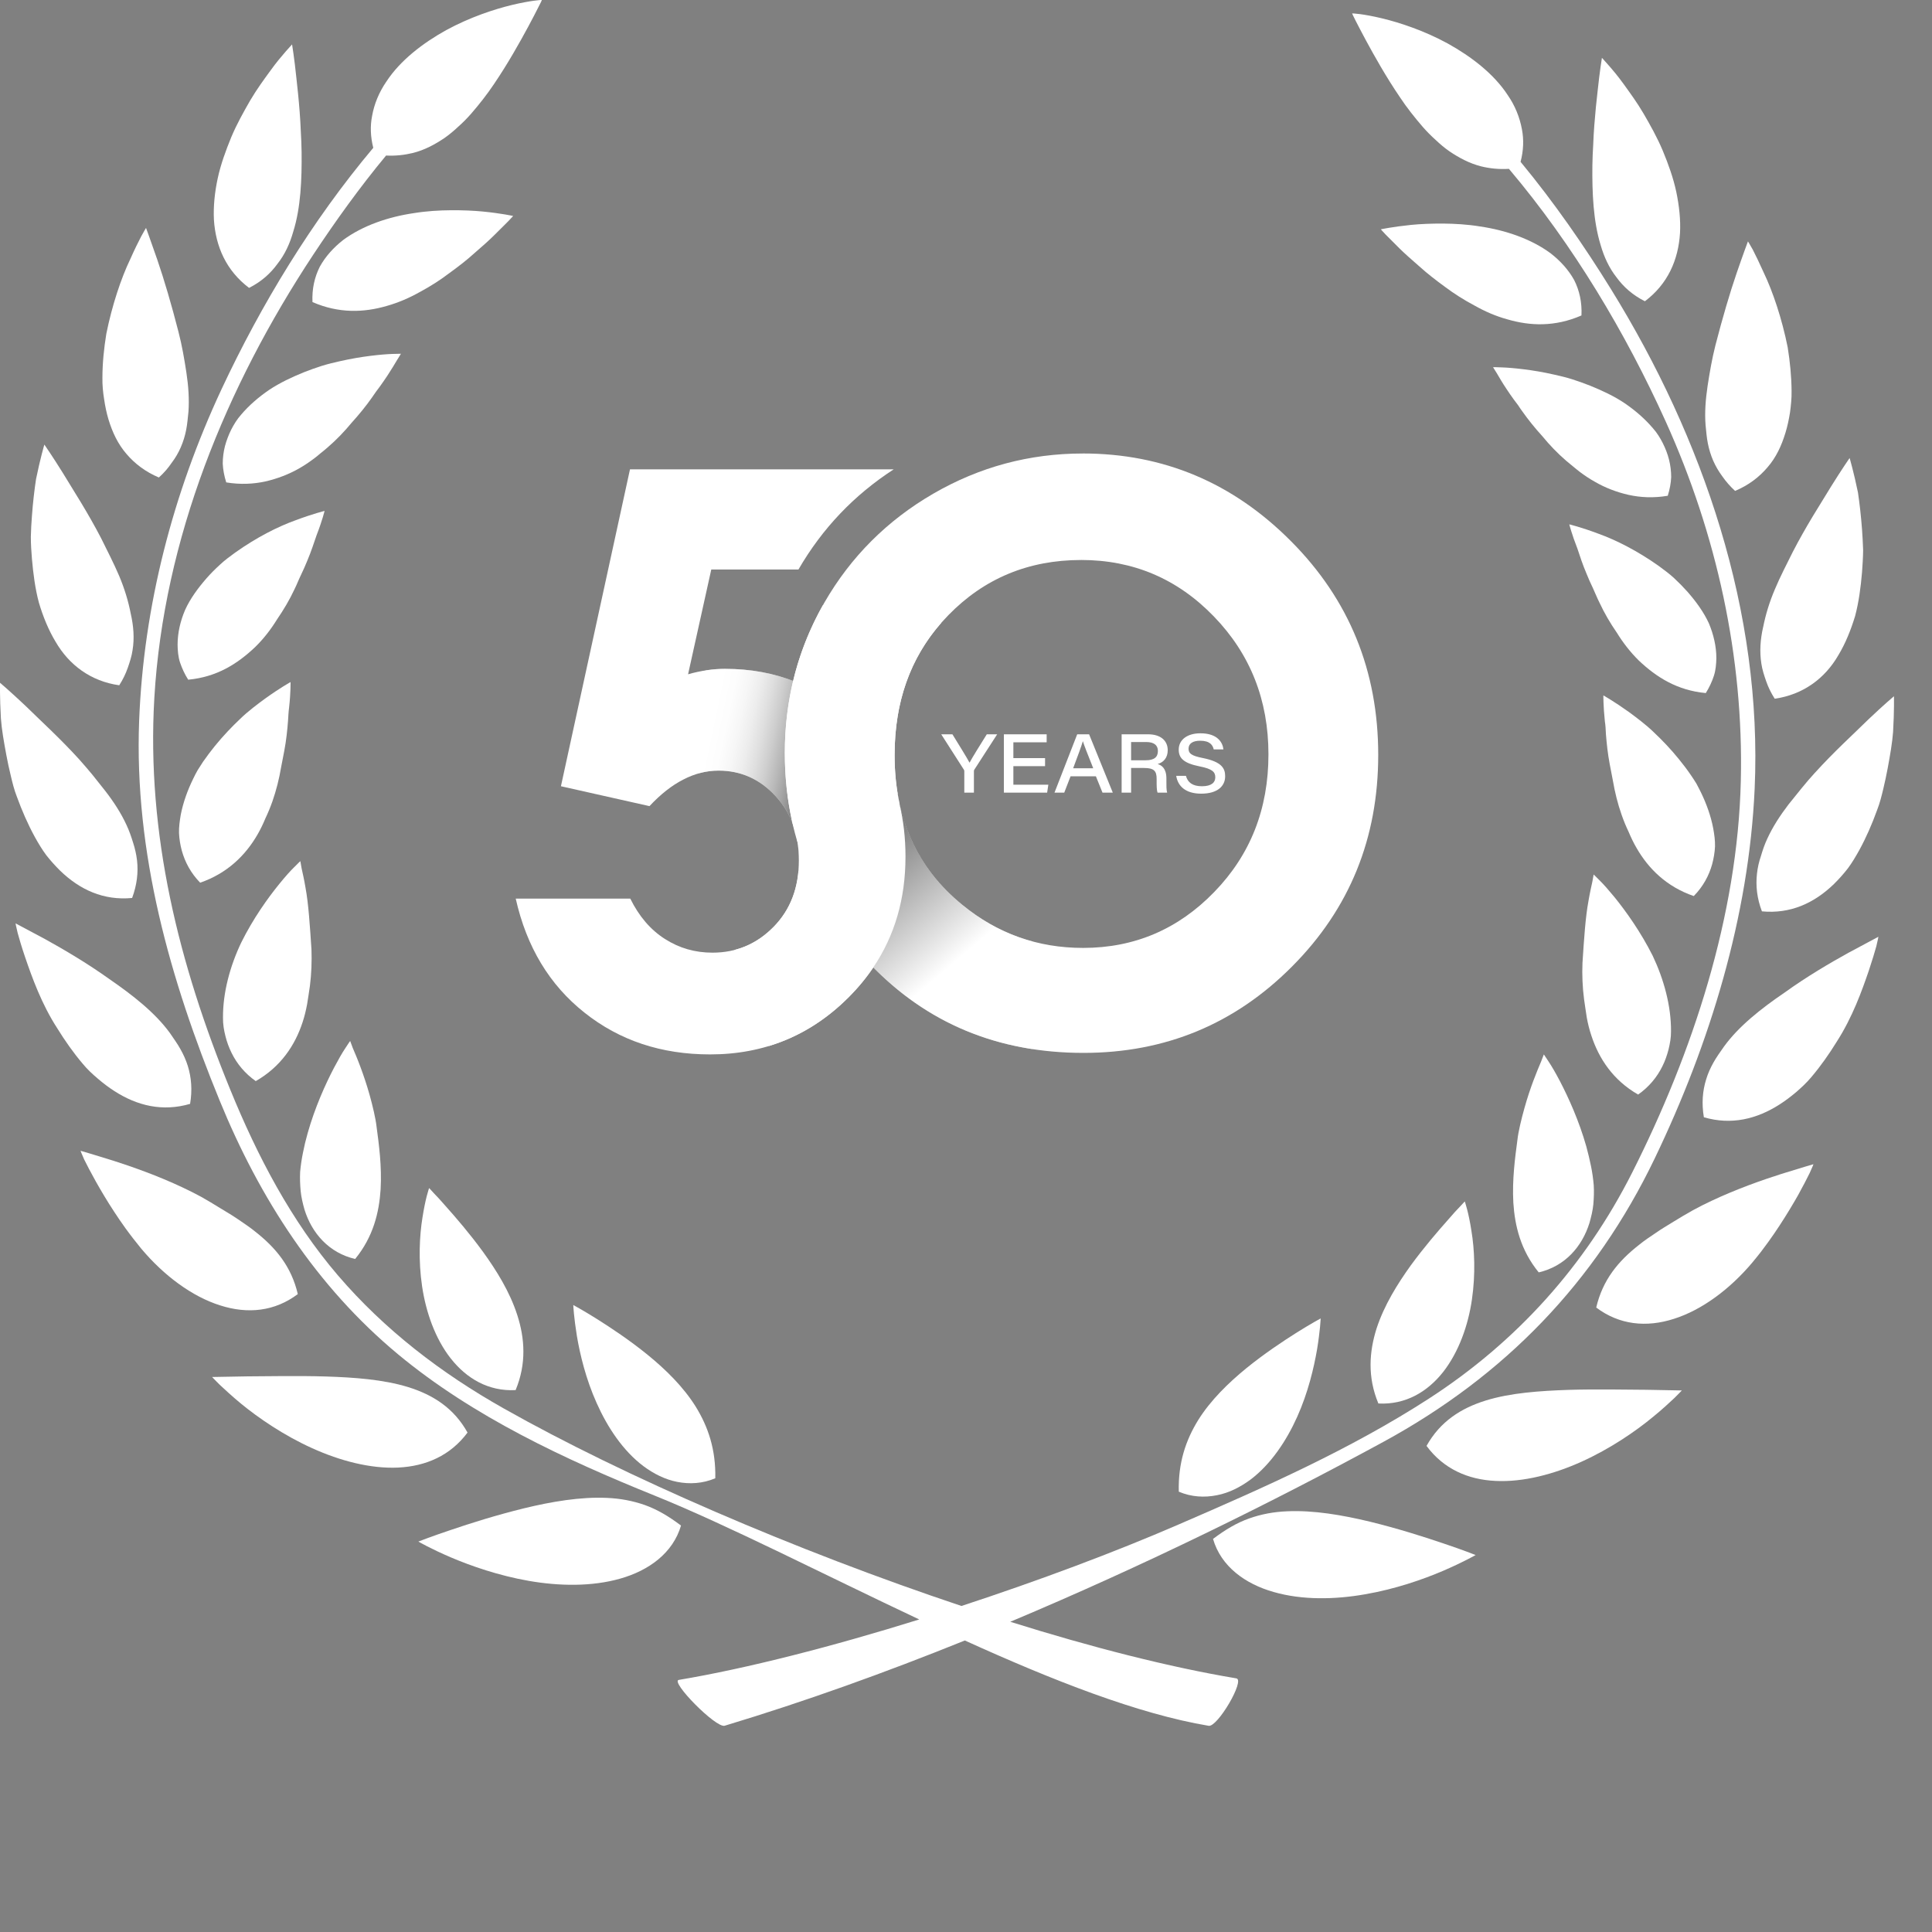
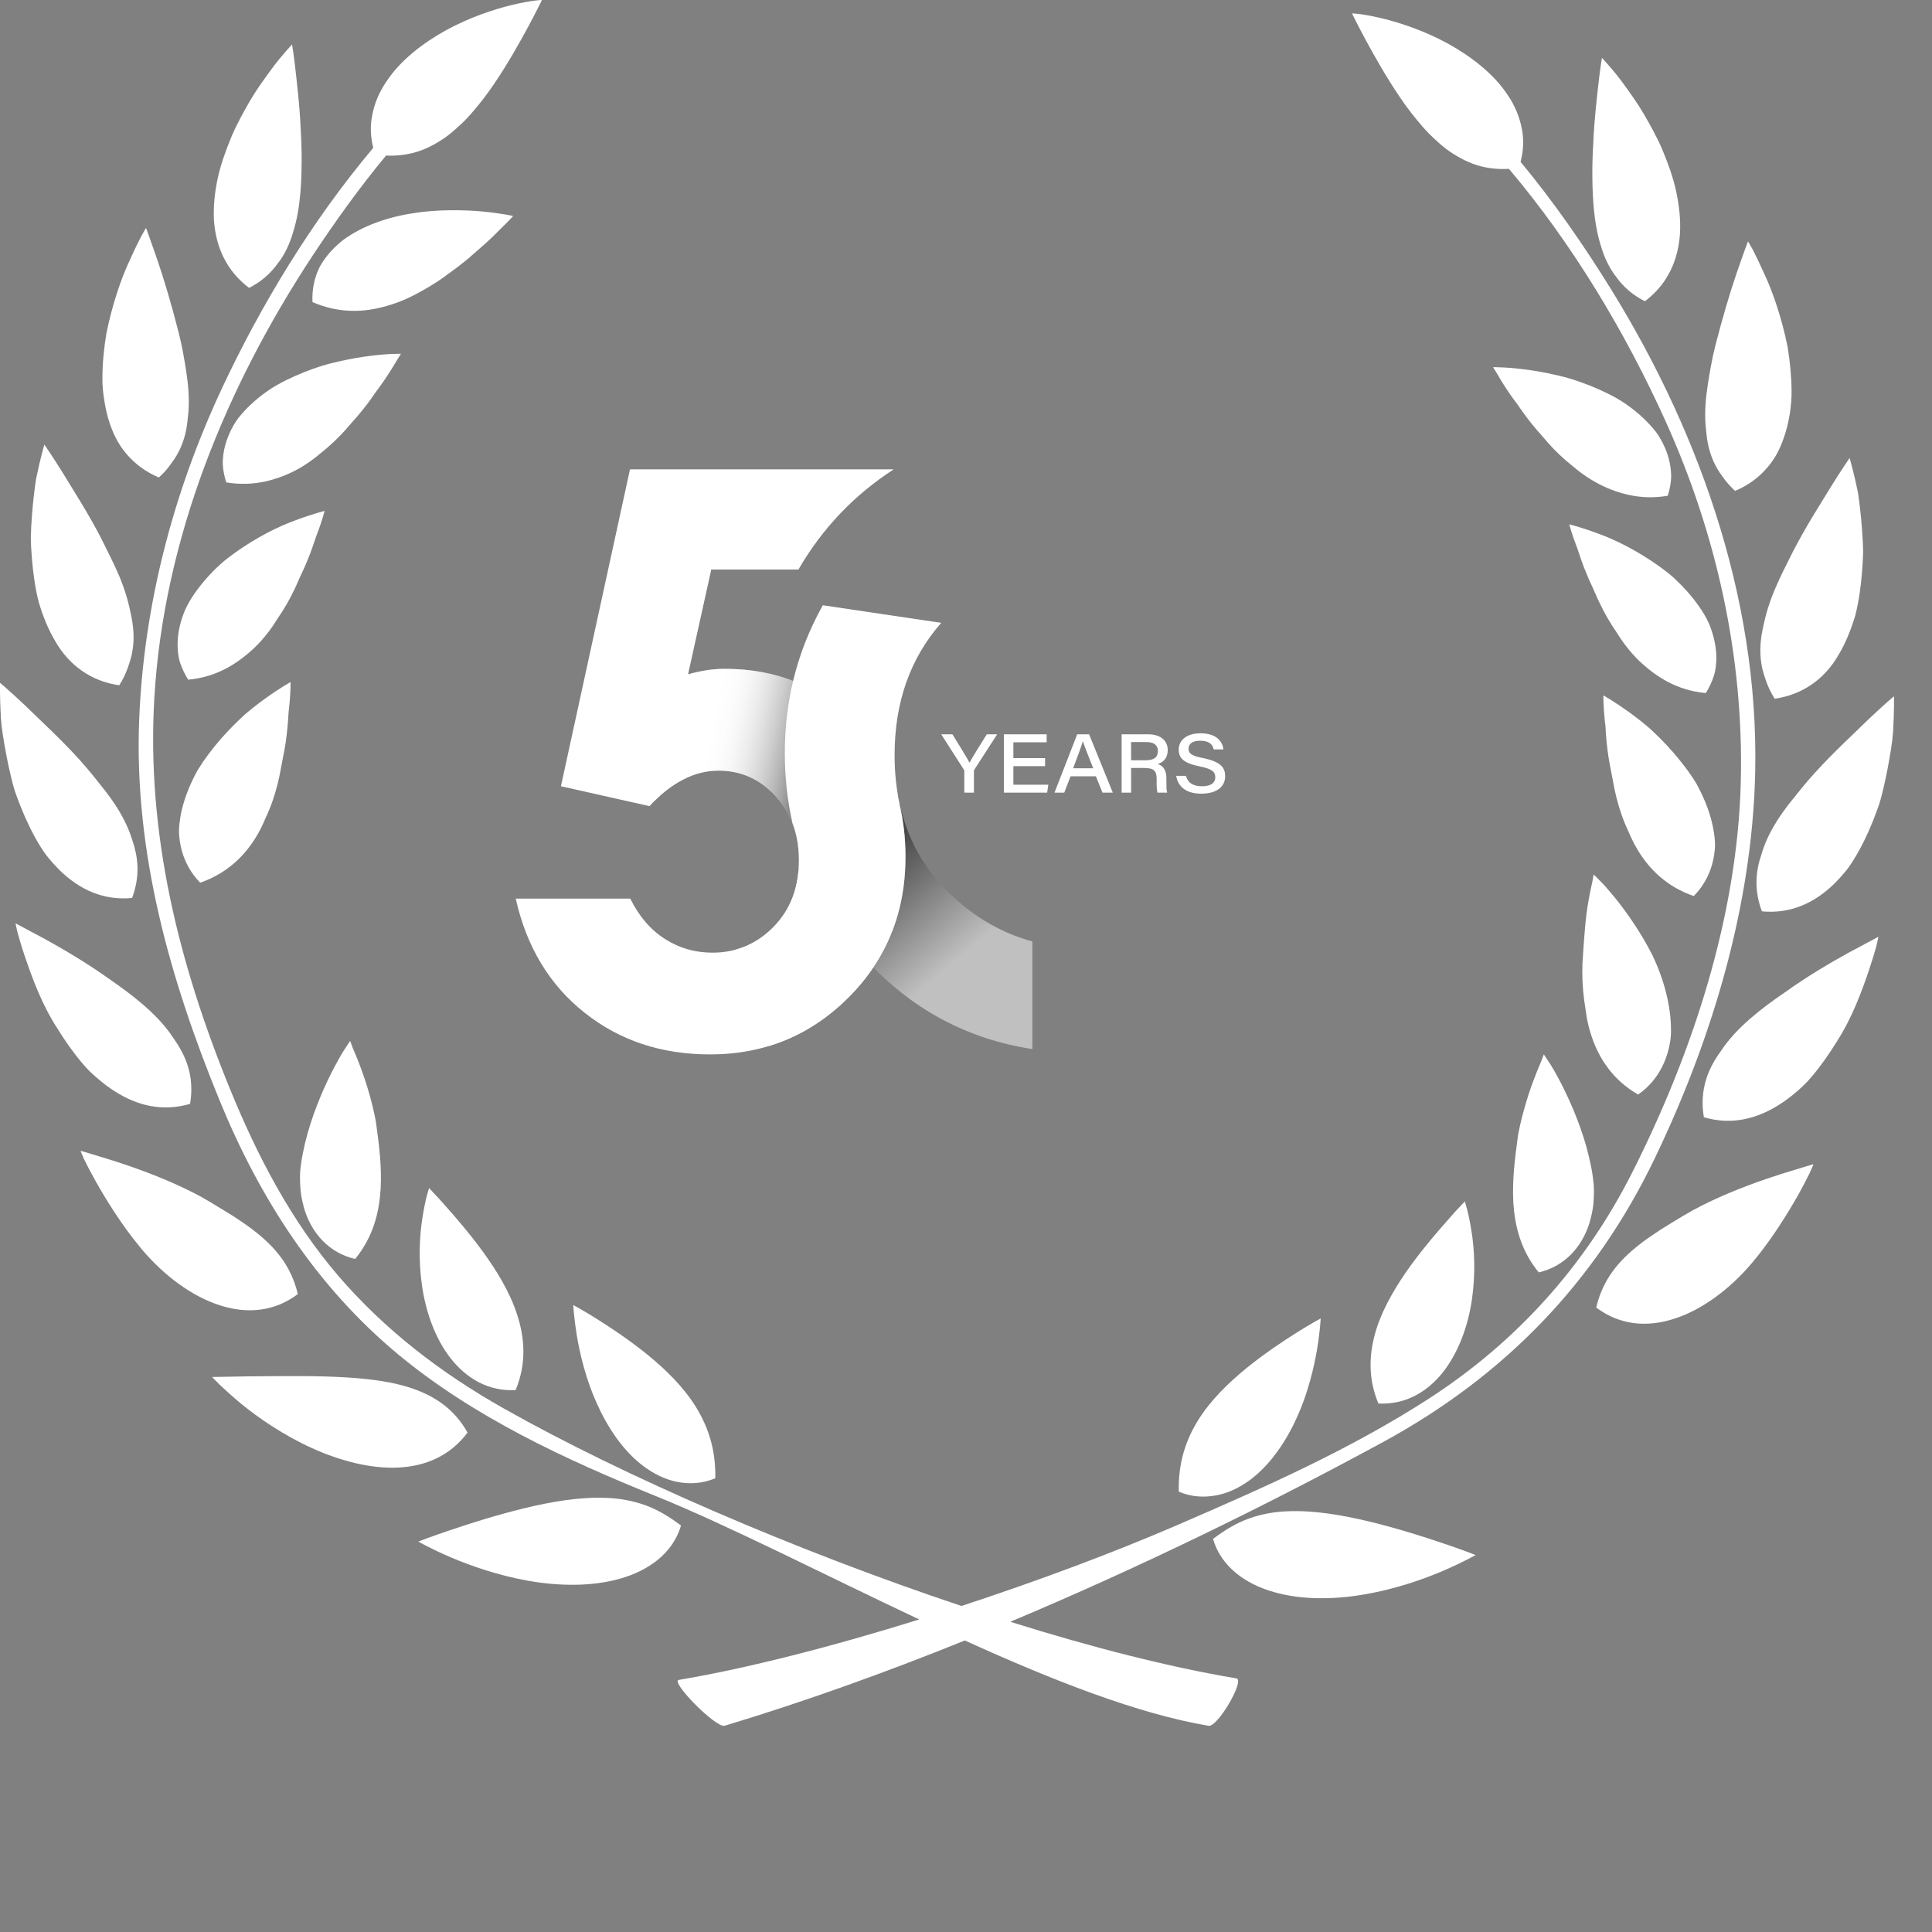
<svg xmlns="http://www.w3.org/2000/svg" viewBox="0 0 150 150">
  <rect x="0" y="0" width="150" height="150" fill="#808080" stroke="none" />
  <defs>
    <style>
      .cls-1 {
        fill-rule: evenodd;
      }

      .cls-1, .cls-2 {
        fill: #fff;
      }

      .cls-3 {
        isolation: isolate;
      }

      .cls-4 {
        fill: url(#linear-gradient-2);
      }

      .cls-4, .cls-5 {
        mix-blend-mode: multiply;
        opacity: .5;
      }

      .cls-5 {
        fill: url(#linear-gradient);
      }
    </style>
    <linearGradient id="linear-gradient" x1="62.21" y1="60.25" x2="53.496" y2="58.429" gradientUnits="userSpaceOnUse">
      <stop offset="0" stop-color="#000" />
      <stop offset=".009" stop-color="#050505" />
      <stop offset=".108" stop-color="#3f3f3f" />
      <stop offset=".209" stop-color="#727272" />
      <stop offset=".311" stop-color="#9d9d9d" />
      <stop offset=".413" stop-color="silver" />
      <stop offset=".516" stop-color="#dcdcdc" />
      <stop offset=".62" stop-color="#efefef" />
      <stop offset=".726" stop-color="#fbfbfb" />
      <stop offset=".835" stop-color="#fff" />
    </linearGradient>
    <linearGradient id="linear-gradient-2" x1="67.194" y1="66.195" x2="77.031" y2="77.736" gradientUnits="userSpaceOnUse">
      <stop offset="0" stop-color="#000" />
      <stop offset=".721" stop-color="#fff" />
    </linearGradient>
  </defs>
  <g class="cls-3">
    <g id="Ebene_1" data-name="Ebene 1">
      <g>
        <g>
          <g>
            <path class="cls-2" d="M48.915,36.438h20.475c-3.083,1.997-5.552,4.591-7.397,7.776h-6.769l-1.802,8.137c.494-.144.988-.247,1.473-.319.483-.072.947-.103,1.389-.103,4.013,0,7.36,1.368,10.025,4.105,2.666,2.736,3.993,6.234,3.993,10.502,0,4.311-1.471,7.941-4.416,10.894-2.954,2.952-6.536,4.434-10.756,4.434-3.788,0-7.029-1.081-9.747-3.241-2.717-2.15-4.499-5.102-5.342-8.856h8.893c.68,1.377,1.575,2.427,2.697,3.137,1.112.711,2.336,1.06,3.684,1.06,1.864,0,3.448-.668,4.756-2.006,1.307-1.337,1.956-3.055,1.956-5.153,0-2.038-.608-3.703-1.822-5.01-1.214-1.307-2.687-1.965-4.416-1.965-.927,0-1.832.226-2.727.689-.896.452-1.77,1.142-2.635,2.068l-6.876-1.544,5.362-24.605Z" />
            <path class="cls-5" d="M54.77,52.051c.043-.007.084-.012.126-.019.483-.072.947-.103,1.389-.103,4.013,0,7.36,1.368,10.025,4.105.435.447.835.914,1.199,1.401l-.64,10.202h-4.876c.024-.271.036-.549.036-.833,0-2.038-.608-3.703-1.822-5.01-1.214-1.307-2.687-1.965-4.416-1.965-.513,0-1.02.07-1.522.21l.501-7.988Z" />
-             <path class="cls-2" d="M84.062,35.208c6.269,0,11.662,2.273,16.171,6.81,4.518,4.536,6.772,10.071,6.772,16.593,0,6.47-2.223,11.942-6.68,16.417-4.446,4.475-9.85,6.718-16.201,6.718-6.66,0-12.186-2.305-16.582-6.903-4.405-4.598-6.608-10.06-6.608-16.386,0-4.228,1.03-8.126,3.078-11.685,2.049-3.55,4.868-6.367,8.45-8.445,3.592-2.078,7.462-3.117,11.6-3.117h0ZM83.939,43.478c-4.086,0-7.524,1.43-10.303,4.279-2.79,2.85-4.18,6.471-4.18,10.873,0,4.897,1.75,8.774,5.26,11.623,2.727,2.233,5.847,3.343,9.377,3.343,3.983,0,7.38-1.45,10.179-4.34,2.81-2.891,4.21-6.45,4.21-10.688,0-4.218-1.411-7.787-4.24-10.708-2.821-2.921-6.259-4.383-10.304-4.383h0Z" />
            <path class="cls-4" d="M80.153,81.451c-4.918-.753-9.121-2.957-12.611-6.609-.456-.476-.889-.962-1.297-1.456v-11.749h3.453c.59,3.505,2.261,6.379,5.019,8.617,1.665,1.363,3.475,2.308,5.437,2.837v8.36Z" />
            <path class="cls-1" d="M70.303,66.536c0-1.466-.156-2.841-.471-4.127l.001.003.015.002c-.261-1.185-.392-2.447-.392-3.784,0-4.099,1.204-7.519,3.621-10.272l-9.193-1.366c-1.047,1.866-1.816,3.824-2.306,5.873-.429,1.794-.645,3.657-.645,5.589,0,1.892.198,3.706.591,5.443.184.476.318.982.401,1.519.067.441.102.904.102,1.386,0,2.098-.648,3.816-1.956,5.153-.887.907-1.902,1.508-3.044,1.798l2.675,7.456c2.303-.699,4.363-1.961,6.185-3.782.729-.731,1.368-1.503,1.916-2.318,1.666-2.474,2.499-5.332,2.499-8.575h0ZM69.83,62.398c-.012-.049-.025-.098-.037-.146.012.048.025.097.037.146h0ZM69.784,62.216c-.013-.052-.027-.103-.04-.154.013.051.027.102.04.154h0ZM69.739,62.047c-.012-.046-.026-.093-.038-.139.012.046.026.093.038.139h0ZM69.691,61.871c-.015-.051-.029-.1-.044-.15.015.051.029.1.044.15h0ZM69.639,61.696c-.012-.044-.026-.088-.039-.13.013.043.027.086.039.13h0ZM69.59,61.531c-.016-.049-.031-.099-.047-.148.016.049.031.099.047.148h0ZM69.535,61.358c-.015-.044-.029-.088-.044-.131.015.044.029.088.044.131h0ZM69.481,61.196c-.017-.048-.034-.097-.051-.146.017.049.034.098.051.146h0ZM69.42,61.02c-.016-.043-.03-.084-.046-.126.016.042.03.083.046.126h0ZM69.364,60.864c-.018-.047-.036-.095-.054-.144.018.048.036.097.054.144h0ZM69.299,60.69c-.017-.043-.033-.084-.049-.127.017.043.033.084.049.127h0ZM69.24,60.539c-.018-.047-.037-.095-.057-.143.02.047.039.095.057.143h0ZM69.169,60.364c-.017-.04-.034-.082-.051-.123.017.042.034.083.051.123h0ZM69.108,60.217c-.02-.047-.04-.093-.061-.14.02.047.04.093.061.14h0ZM69.033,60.044c-.019-.043-.037-.084-.056-.126.019.042.037.083.056.126h0ZM68.968,59.899c-.021-.046-.043-.093-.064-.139.021.046.043.093.064.139h0ZM68.889,59.728c-.021-.044-.042-.088-.063-.13.021.043.042.086.063.13h0ZM68.821,59.587c-.022-.046-.045-.092-.067-.138.022.046.045.092.067.138h0ZM68.736,59.415c-.022-.044-.045-.086-.067-.13.022.044.045.086.067.13h0ZM68.666,59.277c-.024-.045-.047-.09-.072-.135.025.045.048.09.072.135h0ZM68.576,59.109c-.024-.045-.048-.09-.073-.134.025.044.049.089.073.134h0ZM68.498,58.967c-.022-.043-.047-.085-.071-.127.024.042.048.084.071.127h0ZM68.408,58.807c-.025-.044-.051-.088-.076-.131.026.044.052.088.076.131h0ZM68.324,58.661c-.024-.04-.048-.081-.072-.12.024.039.048.08.072.12h0ZM68.234,58.509c-.027-.043-.054-.086-.08-.129.026.043.053.086.08.129h0ZM68.142,58.361c-.024-.038-.048-.076-.072-.115.024.038.048.076.072.115h0ZM68.051,58.216c-.028-.043-.055-.085-.083-.127.028.042.055.084.083.127h0ZM67.953,58.068c-.025-.038-.049-.075-.075-.112.026.037.051.074.075.112h0ZM67.86,57.929c-.028-.043-.057-.084-.086-.126.029.042.058.083.086.126h0ZM67.757,57.778c-.026-.036-.051-.072-.076-.108.026.036.051.072.076.108h0ZM67.661,57.644c-.029-.042-.06-.082-.089-.123.029.042.06.082.089.123h0ZM67.554,57.494c-.027-.035-.053-.071-.08-.106.027.035.053.071.08.106h0ZM67.456,57.364c-.031-.04-.062-.081-.092-.121.03.04.061.081.092.121h0ZM67.341,57.215c-.027-.035-.054-.07-.082-.103.028.034.055.068.082.103h0ZM67.241,57.089c-.031-.04-.063-.08-.095-.119.033.039.064.079.095.119h0ZM67.122,56.942c-.029-.036-.057-.071-.086-.106.029.035.058.07.086.106h0ZM67.021,56.819c-.034-.039-.067-.08-.101-.119.034.039.067.08.101.119h0ZM66.896,56.674c-.031-.037-.063-.073-.094-.109.031.036.063.072.094.109h0ZM66.792,56.553c-.035-.039-.07-.077-.106-.117.036.039.071.077.106.117h0ZM66.663,56.409c-.034-.037-.067-.074-.101-.11.034.036.067.073.101.11h0ZM66.555,56.291c-.036-.038-.072-.076-.108-.114.036.038.072.076.108.114h0ZM66.419,56.147c-.036-.038-.072-.076-.109-.113.037.037.073.075.109.113h0Z" />
          </g>
          <g>
            <path class="cls-2" d="M74.868,61.542v-1.671c0-.049-.013-.085-.041-.126l-1.75-2.733h.869c.453.74,1.117,1.798,1.328,2.204.213-.402.879-1.469,1.339-2.204h.807l-1.776,2.749c-.02.032-.029.055-.029.117v1.664h-.747Z" />
            <path class="cls-2" d="M81.139,59.482h-2.461v1.44h2.715l-.094.62h-3.358v-4.53h3.321v.62h-2.585v1.23h2.461v.62Z" />
            <path class="cls-2" d="M83.119,60.271l-.492,1.271h-.757l1.764-4.53h.924l1.84,4.53h-.8l-.513-1.271h-1.966ZM84.879,59.649c-.462-1.159-.699-1.757-.802-2.096h-.006c-.103.352-.376,1.102-.752,2.096h1.56Z" />
            <path class="cls-2" d="M87.819,59.626v1.915h-.736v-4.53h2.059c.956,0,1.52.482,1.52,1.236,0,.575-.313.938-.782,1.073.295.087.679.323.679,1.119v.205c0,.324-.006.7.058.897h-.742c-.075-.197-.074-.531-.074-.955v-.122c0-.604-.202-.838-.972-.838h-1.01ZM87.819,59.027h1.131c.653,0,.949-.238.949-.721,0-.452-.305-.696-.913-.696h-1.168v1.417Z" />
            <path class="cls-2" d="M92.075,60.236c.137.502.5.808,1.244.808.752,0,1.036-.302,1.036-.693,0-.417-.23-.654-1.226-.851-1.281-.254-1.613-.677-1.613-1.298,0-.772.667-1.269,1.686-1.269,1.32,0,1.728.71,1.784,1.251h-.752c-.078-.323-.279-.674-1.055-.674-.565,0-.9.215-.9.619,0,.364.21.546,1.093.721,1.494.299,1.749.805,1.749,1.423,0,.748-.577,1.347-1.859,1.347-1.234,0-1.818-.6-1.941-1.383h.754Z" />
          </g>
        </g>
        <g>
          <path class="cls-2" d="M52.872,118.443c-.97-.734-1.861-1.252-2.806-1.592-.952-.332-1.922-.513-2.953-.555-2.053-.093-4.289.29-6.427.808-2.142.526-4.176,1.165-5.701,1.687-1.513.505-2.505.897-2.505.897,0,0,.97.563,2.523,1.226,1.556.663,3.713,1.418,6.062,1.826,2.331.407,4.881.457,7.098-.179,2.206-.625,4.085-1.978,4.71-4.118Z" />
          <path class="cls-2" d="M46.329,108.943c.833,1.871,2.044,3.702,3.633,4.893.79.587,1.675,1.035,2.626,1.219.946.185,1.959.136,2.947-.282.049-2.239-.561-4.01-1.519-5.561-.964-1.542-2.325-2.877-3.734-4.025-1.409-1.144-2.855-2.1-3.941-2.784-1.089-.683-1.83-1.081-1.83-1.081,0,0,.006.244.049.663.04.418.113,1.017.229,1.737.241,1.431.698,3.352,1.54,5.221Z" />
          <path class="cls-2" d="M30.924,113.941c2.144-.105,4.042-.926,5.375-2.718-1.062-1.903-2.681-2.931-4.616-3.531-1.934-.593-4.188-.752-6.406-.822-2.212-.066-4.408-.015-6.055-.009-1.693.033-2.752.049-2.752.049,0,0,.205.229.589.603.381.352.94.877,1.629,1.446,1.397,1.15,3.368,2.494,5.543,3.476,2.175.986,4.548,1.609,6.693,1.507Z" />
          <path class="cls-2" d="M35.002,105.476c1.217,1.545,2.916,2.561,5.03,2.451.857-2.058.711-4.027.128-5.831-.579-1.801-1.611-3.453-2.651-4.893-1.05-1.44-2.114-2.669-2.898-3.549-.381-.442-.711-.795-.946-1.035-.216-.247-.351-.377-.351-.377,0,0-.073.22-.18.618-.104.398-.223.967-.333,1.666-.229,1.405-.329,3.327-.03,5.341.296,2.004,1.013,4.062,2.23,5.61Z" />
          <path class="cls-2" d="M8.753,90.103c-1.519-.476-2.501-.757-2.501-.757,0,0,.092.25.284.676.204.415.512,1.008.903,1.707.394.697.869,1.507,1.428,2.356.277.424.573.859.887,1.295l.25.337.308.407c.217.271.433.543.647.813,1.775,2.116,3.969,3.732,6.125,4.411,2.157.693,4.249.47,6.037-.874-.5-2.141-1.705-3.599-3.331-4.871-.396-.325-.842-.615-1.284-.921-.445-.302-.921-.59-1.403-.877-.482-.304-.976-.593-1.482-.882-.482-.262-.952-.497-1.44-.726-1.928-.911-3.911-1.609-5.427-2.094Z" />
          <path class="cls-2" d="M23.639,93.907c.574,1.85,1.91,3.369,3.935,3.839,1.415-1.73,1.861-3.621,1.977-5.406.101-1.789-.128-3.482-.32-4.904-.067-.603-.308-1.618-.531-2.413-.229-.819-.482-1.557-.711-2.172-.229-.621-.445-1.124-.595-1.473-.128-.355-.207-.557-.207-.557,0,0-.15.201-.378.563-.247.365-.537.88-.879,1.524-.671,1.284-1.482,3.082-2.044,5.073-.143.5-.265,1.01-.366,1.525-.098.479-.171.973-.217,1.473-.024.496-.006.99.04,1.49.049.494.165.967.296,1.437Z" />
          <path class="cls-2" d="M6.426,82.593c.351.43.76.807,1.18,1.162.412.355.839.676,1.284.961,1.766,1.136,3.731,1.612,5.869.988.18-1.069.101-2.045-.18-2.951-.141-.447-.333-.883-.574-1.303-.229-.421-.525-.816-.796-1.222-1.15-1.597-2.923-2.977-4.71-4.207-1.736-1.243-3.563-2.314-4.96-3.087-1.428-.766-2.331-1.244-2.331-1.244,0,0,.043.271.161.735.122.458.314,1.106.58,1.888.531,1.55,1.272,3.636,2.504,5.535.592.958,1.254,1.9,1.971,2.744Z" />
-           <path class="cls-2" d="M17.984,81.756c.415.84,1.028,1.585,1.873,2.181,1.94-1.112,3.053-2.778,3.639-4.582.15-.453.26-.917.348-1.386.042-.229.079-.467.11-.699.031-.238.07-.476.107-.717.122-.958.152-1.913.122-2.829-.122-1.829-.229-3.554-.464-4.808-.104-.627-.223-1.141-.302-1.498-.061-.361-.098-.56-.098-.56,0,0-.18.163-.476.467-.311.302-.699.738-1.15,1.294-.909,1.113-2.041,2.704-2.959,4.551-.872,1.826-1.434,3.889-1.421,5.851-.006.496.073.964.189,1.418.113.458.275.9.482,1.316Z" />
          <path class="cls-2" d="M2.704,64.982c.271.491.558.967.885,1.409.339.433.705.837,1.08,1.208,1.528,1.479,3.368,2.329,5.589,2.12.375-1.014.488-1.984.381-2.921-.055-.468-.161-.929-.308-1.383-.143-.458-.296-.912-.506-1.356-.409-.897-.976-1.774-1.632-2.626-.339-.423-.674-.847-1.006-1.266-.342-.415-.693-.822-1.05-1.222-1.452-1.6-3.06-3.064-4.173-4.158C.816,53.703.004,53.011.004,53.011c0,0-.03,1.107.067,2.774.058.831.229,1.798.421,2.834.095.519.211,1.052.342,1.594.128.537.259,1.09.47,1.627.393,1.081.857,2.15,1.4,3.142Z" />
          <path class="cls-2" d="M15.538,68.533c2.114-.729,3.529-2.132,4.457-3.744.235-.406.433-.822.61-1.249.204-.429.384-.865.54-1.306.308-.882.531-1.777.677-2.651.168-.868.348-1.714.433-2.497.049-.392.079-.766.107-1.121.024-.355.037-.689.079-.995.137-1.214.116-2.015.116-2.015,0,0-.821.452-1.989,1.295-.29.209-.604.447-.933.706-.332.264-.671.547-.988.857-.653.614-1.327,1.325-1.964,2.106-.32.392-.622.801-.921,1.226-.14.213-.284.433-.418.653-.125.218-.241.444-.348.67-.44.898-.778,1.841-.964,2.796-.079.473-.147.952-.134,1.418.024.464.098.927.22,1.371.25.897.705,1.743,1.422,2.478Z" />
          <path class="cls-2" d="M7.853,41.791c-.494-.952-1.028-1.879-1.547-2.744-.537-.871-1.019-1.656-1.422-2.32-.833-1.338-1.44-2.21-1.44-2.21,0,0-.314,1.054-.647,2.686-.125.83-.241,1.801-.317,2.853-.043.526-.073,1.069-.085,1.626,0,.559.037,1.133.085,1.708.101,1.145.247,2.305.54,3.398.326,1.1.753,2.138,1.296,3.037,1.049,1.81,2.742,3.07,4.942,3.38.287-.448.5-.895.662-1.353.156-.454.308-.912.372-1.373.152-.926.079-1.877-.143-2.844-.186-.964-.482-1.94-.897-2.922-.418-.982-.931-1.972-1.4-2.923Z" />
          <path class="cls-2" d="M19.808,50.24c.668-.651,1.229-1.383,1.699-2.146.519-.758.982-1.539,1.348-2.325.195-.389.339-.778.524-1.155.18-.377.345-.744.488-1.103.302-.714.512-1.382.711-1.952.44-1.129.622-1.891.622-1.891,0,0-.906.22-2.254.726-1.379.494-3.035,1.335-4.683,2.506-.403.293-.83.605-1.193.949-.366.335-.723.691-1.052,1.068-.653.752-1.254,1.569-1.647,2.439-.372.871-.583,1.784-.583,2.703.006.454.043.914.186,1.368.156.454.357.906.638,1.344,2.23-.209,3.828-1.236,5.195-2.53Z" />
          <path class="cls-2" d="M13.32,35.945c.296-.386.531-.793.717-1.22.186-.429.323-.874.415-1.338.092-.461.128-.943.18-1.425.067-.967,0-1.992-.162-3.046s-.339-2.097-.613-3.151c-.537-2.103-1.123-4.081-1.641-5.591-.522-1.512-.878-2.476-.878-2.476,0,0-.143.226-.369.644-.223.422-.522,1.028-.854,1.775-.711,1.478-1.416,3.588-1.861,5.802-.183,1.129-.302,2.283-.302,3.401-.012.557.043,1.123.131,1.666.079.548.189,1.072.339,1.576.308,1.011.729,1.907,1.397,2.681.659.773,1.489,1.394,2.514,1.83.397-.355.723-.734.988-1.129Z" />
          <path class="cls-2" d="M30.839,27.938c.189-.299.29-.473.29-.473,0,0-.241,0-.656.015-.427.015-1.006.059-1.711.148-.705.087-1.525.223-2.422.427-.439.102-.915.211-1.367.355-.449.145-.912.305-1.376.491-.915.371-1.867.816-2.694,1.365-.818.56-1.571,1.205-2.187,1.934-.317.358-.558.753-.769,1.165-.201.407-.363.834-.482,1.275-.11.442-.171.897-.171,1.364.024.473.116.958.271,1.449,1.092.181,2.114.13,3.044-.075.921-.211,1.824-.557,2.62-1.013.403-.229.778-.485,1.144-.758.186-.136.357-.281.525-.425.18-.142.36-.287.531-.439.698-.597,1.318-1.251,1.867-1.916.586-.645,1.12-1.306,1.565-1.937.11-.154.214-.311.32-.462.116-.152.216-.297.326-.439.204-.287.396-.56.561-.81.336-.509.589-.942.769-1.241Z" />
          <path class="cls-2" d="M19.338,22.352c.952-.482,1.656-1.115,2.199-1.861.577-.726.97-1.579,1.235-2.52.577-1.842.668-4.042.644-6.166-.006-.539-.031-1.072-.061-1.595-.018-.513-.052-1.019-.088-1.507-.073-.982-.171-1.897-.259-2.681-.159-1.545-.332-2.575-.332-2.575,0,0-.18.201-.488.544-.302.35-.735.853-1.205,1.51-.476.653-1.031,1.406-1.553,2.289-.506.882-1.043,1.832-1.477,2.864-.424,1.039-.814,2.1-1.049,3.188-.235,1.091-.345,2.178-.296,3.211.134,2.091.958,3.961,2.73,5.299Z" />
          <path class="cls-2" d="M34.853,21.23c.717-.519,1.397-1.043,1.977-1.572.601-.519,1.144-.998,1.577-1.432.433-.439.808-.792,1.055-1.051.247-.253.378-.407.378-.407,0,0-.921-.205-2.361-.346-.717-.068-1.543-.105-2.459-.099-.915.006-1.904.064-2.88.223-1.983.29-3.978.964-5.506,2.094-.741.584-1.363,1.27-1.803,2.063-.409.81-.619,1.736-.57,2.75,2.053.895,3.993.816,5.759.302.903-.253,1.757-.624,2.547-1.068.808-.433,1.587-.924,2.285-1.457Z" />
          <path class="cls-2" d="M30.906,105.149c5.839,4.844,12.959,8.158,19.944,10.979,5.717,2.312,13.05,6.087,20.52,9.606-6.714,2.091-13.34,3.799-18.666,4.693-.698.111,2.886,3.763,3.56,3.558,6.183-1.862,12.461-4.121,18.647-6.618,6.76,3.072,13.434,5.704,18.931,6.624.692.114,2.843-3.564,2.15-3.682-5.207-.871-11.256-2.419-17.555-4.394,10.375-4.356,20.362-9.286,28.998-13.985,9.374-5.108,16.411-12.356,21.039-21.994,4.289-8.923,7.312-18.791,7.757-28.702.616-13.729-3.993-27.193-11.143-38.765-2.093-3.386-4.435-6.766-7.031-9.905.229-.871.259-1.717.107-2.515-.174-.946-.543-1.856-1.107-2.669-1.086-1.662-2.849-3-4.652-4.001-1.815-.991-3.7-1.617-5.109-1.955-.711-.174-1.293-.27-1.699-.328-.204-.024-.366-.043-.469-.049-.095-.006-.15-.006-.15-.006,0,0,.018.049.061.142.052.092.113.235.205.413.186.365.451.877.787,1.502.671,1.242,1.586,2.875,2.669,4.466.531.804,1.141,1.566,1.766,2.292.314.358.65.698,1.001,1.011.339.323.692.621,1.07.883.76.513,1.556.936,2.453,1.165.677.166,1.394.241,2.163.194,4.984,5.895,9.063,12.742,12.171,19.613,3.953,8.752,6.061,18.289,5.832,27.899-.241,10.477-3.737,21.114-8.435,30.419-3.658,7.242-8.983,13.149-15.792,17.554-6.092,3.937-12.772,6.89-19.413,9.763-4.975,2.157-10.881,4.365-16.869,6.33-12.827-4.284-26.231-10.08-35.522-15.327-4.856-2.736-9.249-6.095-12.888-10.339-3.633-4.239-6.254-9.269-8.355-14.409-3.99-9.748-6.519-19.837-5.9-30.428.723-12.348,5.573-24.16,12.333-34.403,1.736-2.623,3.615-5.241,5.659-7.705.735.037,1.428-.041,2.089-.201.894-.226,1.687-.648,2.453-1.165.369-.262.729-.558,1.068-.88.354-.311.686-.651,1.001-1.01.631-.729,1.229-1.488,1.769-2.295,1.08-1.591,1.995-3.229,2.663-4.467.333-.621.604-1.141.784-1.505.092-.179.162-.317.211-.414.037-.09.055-.139.055-.139,0,0-.049,0-.147.003-.107.006-.262.027-.464.052-.409.056-.998.159-1.699.328-1.409.34-3.295.964-5.113,1.955-1.803,1.002-3.563,2.337-4.652,4.004-.561.816-.939,1.725-1.104,2.663-.156.786-.125,1.617.092,2.472-4.771,5.669-8.718,12.197-11.778,18.735-3.773,8.082-6.055,16.825-6.4,25.753-.39,10.254,2.398,20.081,6.253,29.486,3.093,7.565,7.52,14.445,13.852,19.698Z" />
          <path class="cls-2" d="M105.99,123.779c2.343-.403,4.5-1.156,6.058-1.823,1.55-.668,2.52-1.223,2.52-1.223,0,0-.988-.397-2.507-.903-1.522-.519-3.554-1.162-5.698-1.687-2.145-.516-4.374-.901-6.428-.807-1.031.041-2.007.22-2.953.557-.952.337-1.833.859-2.803,1.588.622,2.144,2.501,3.497,4.707,4.121,2.218.641,4.765.59,7.104.177Z" />
          <path class="cls-2" d="M94.468,116.091c.946-.178,1.821-.627,2.62-1.214,1.586-1.196,2.797-3.022,3.633-4.89.839-1.87,1.29-3.795,1.537-5.228.119-.72.186-1.319.229-1.736.037-.416.049-.66.049-.66,0,0-.741.398-1.827,1.077-1.089.687-2.529,1.641-3.944,2.788-1.403,1.149-2.773,2.483-3.737,4.025-.958,1.551-1.565,3.32-1.507,5.561.976.416,1.995.467,2.947.277Z" />
-           <path class="cls-2" d="M121.773,107.91c-2.218.075-4.481.229-6.409.822-1.934.599-3.551,1.632-4.609,3.528,1.324,1.792,3.227,2.623,5.369,2.719,2.144.105,4.518-.519,6.692-1.505,2.175-.986,4.146-2.323,5.537-3.478.698-.566,1.254-1.088,1.638-1.446.381-.374.586-.596.586-.596,0,0-1.061-.018-2.749-.051-1.65-.009-3.843-.058-6.055.006Z" />
          <path class="cls-2" d="M107.018,108.967c2.105.111,3.81-.905,5.03-2.45,1.208-1.548,1.94-3.606,2.23-5.61.296-2.015.198-3.94-.037-5.343-.107-.7-.229-1.266-.335-1.667-.104-.397-.18-.619-.18-.619,0,0-.128.131-.351.378-.235.241-.561.592-.94,1.037-.784.883-1.845,2.108-2.898,3.546-1.037,1.443-2.068,3.093-2.657,4.894-.574,1.81-.723,3.775.137,5.833Z" />
          <path class="cls-2" d="M136.089,97.975c.223-.265.439-.537.65-.808l.308-.415.247-.334c.314-.432.61-.868.885-1.29.555-.847,1.037-1.656,1.434-2.355.387-.702.689-1.29.894-1.708.198-.425.29-.677.29-.677,0,0-.982.285-2.507.761-1.507.479-3.49,1.18-5.418,2.088-.488.229-.964.467-1.44.729-.507.287-1.007.578-1.483.874-.482.295-.958.578-1.403.888-.445.299-.891.593-1.287.92-1.623,1.268-2.828,2.726-3.328,4.87,1.785,1.341,3.88,1.57,6.037.874,2.148-.677,4.35-2.296,6.122-4.416Z" />
          <path class="cls-2" d="M123.164,89.022c-.564-1.992-1.379-3.787-2.047-5.073-.339-.645-.638-1.158-.879-1.522-.235-.361-.375-.563-.375-.563,0,0-.079.201-.211.551-.149.354-.366.859-.595,1.476-.232.621-.482,1.356-.708,2.172-.223.793-.47,1.813-.534,2.416-.189,1.417-.418,3.113-.32,4.902.116,1.786.561,3.681,1.971,5.407,2.034-.473,3.362-1.989,3.941-3.844.131-.467.25-.942.299-1.437.043-.497.061-.991.031-1.489-.043-.5-.113-.995-.211-1.473-.104-.515-.229-1.026-.363-1.524Z" />
          <path class="cls-2" d="M145.679,73.464c.116-.464.159-.734.159-.734,0,0-.9.479-2.328,1.246-1.397.772-3.227,1.841-4.957,3.089-1.797,1.223-3.566,2.611-4.713,4.205-.281.401-.57.801-.805,1.22-.235.421-.433.853-.567,1.304-.284.904-.36,1.882-.18,2.95,2.132.622,4.103.143,5.872-.991.442-.281.869-.605,1.29-.958.406-.355.821-.735,1.175-1.161.717-.843,1.382-1.786,1.971-2.744,1.229-1.904,1.97-3.985,2.501-5.537.259-.778.457-1.433.583-1.89Z" />
          <path class="cls-2" d="M127.184,84.981c.848-.596,1.464-1.347,1.879-2.187.211-.415.363-.859.482-1.313.11-.458.198-.924.192-1.418.012-1.962-.552-4.022-1.422-5.857-.927-1.843-2.059-3.43-2.959-4.542-.458-.557-.842-.995-1.15-1.298-.296-.302-.476-.47-.476-.47,0,0-.043.205-.101.563-.079.359-.195.871-.302,1.502-.235,1.254-.345,2.971-.464,4.803-.037.918,0,1.873.125,2.828.037.244.073.482.104.717s.07.468.107.703c.085.47.201.931.351,1.382.589,1.805,1.693,3.473,3.633,4.588Z" />
          <path class="cls-2" d="M140.921,59.984c-.366.398-.717.81-1.055,1.226-.336.415-.674.837-1.016,1.261-.653.856-1.217,1.73-1.629,2.625-.211.445-.366.903-.5,1.358-.156.456-.262.917-.311,1.387-.104.936,0,1.906.385,2.916,2.212.21,4.06-.639,5.585-2.116.375-.368.741-.776,1.08-1.211.33-.439.607-.915.885-1.409.543-.988,1.007-2.057,1.397-3.142.211-.534.345-1.088.476-1.632.128-.537.241-1.07.339-1.588.192-1.034.36-2.001.421-2.832.098-1.669.067-2.771.067-2.771,0,0-.814.686-1.958,1.774-1.11,1.094-2.718,2.555-4.164,4.155Z" />
          <path class="cls-2" d="M132.931,67.096c.122-.449.198-.909.223-1.371.012-.47-.055-.946-.143-1.422-.18-.949-.519-1.894-.958-2.796-.11-.226-.229-.448-.345-.668-.131-.22-.277-.435-.421-.648-.29-.427-.604-.84-.921-1.229-.634-.786-1.309-1.493-1.964-2.108-.314-.308-.656-.593-.988-.856-.326-.256-.643-.497-.933-.708-1.175-.841-1.995-1.298-1.995-1.298,0,0-.012.804.116,2.021.052.307.064.636.082.991.031.355.061.729.11,1.12.088.781.265,1.627.433,2.498.15.872.366,1.771.68,2.654.152.436.332.876.537,1.304.18.427.378.847.613,1.248.924,1.611,2.333,3.016,4.447,3.742.723-.738,1.18-1.582,1.428-2.474Z" />
          <path class="cls-2" d="M136.891,48.678c-.223.967-.284,1.911-.14,2.842.067.464.216.918.375,1.374.156.454.378.909.662,1.354,2.199-.313,3.899-1.569,4.942-3.38.546-.903.964-1.937,1.3-3.037.29-1.095.439-2.247.537-3.4.043-.574.079-1.151.086-1.711-.018-.555-.049-1.1-.086-1.621-.079-1.054-.192-2.027-.314-2.855-.335-1.631-.65-2.684-.65-2.684,0,0-.604.868-1.44,2.212-.409.662-.891,1.449-1.422,2.317-.519.863-1.049,1.792-1.543,2.747-.47.946-.988,1.937-1.397,2.916-.421.985-.717,1.963-.909,2.927Z" />
          <path class="cls-2" d="M132.678,48.396c-.397-.868-.995-1.687-1.65-2.437-.333-.374-.687-.735-1.05-1.072-.366-.34-.793-.648-1.193-.946-1.65-1.17-3.307-2.01-4.692-2.507-1.339-.505-2.254-.723-2.254-.723,0,0,.192.766.632,1.887.189.572.406,1.243.711,1.955.141.355.308.726.488,1.1.177.378.326.773.525,1.159.363.782.82,1.567,1.345,2.326.47.761,1.034,1.493,1.699,2.148,1.367,1.292,2.968,2.314,5.198,2.524.271-.439.482-.886.628-1.338.149-.458.18-.918.192-1.374,0-.915-.216-1.83-.579-2.701Z" />
          <path class="cls-2" d="M135.711,18.74s-.363.964-.882,2.474c-.519,1.512-1.101,3.488-1.644,5.596-.266,1.049-.445,2.097-.607,3.148-.158,1.055-.235,2.082-.158,3.046.049.482.085.964.177,1.425.095.467.229.911.415,1.338.186.423.421.831.711,1.22.271.392.601.772.988,1.127,1.034-.435,1.861-1.057,2.516-1.829.671-.772,1.086-1.671,1.394-2.681.156-.503.266-1.03.354-1.576.073-.544.134-1.109.122-1.662-.006-1.121-.122-2.28-.302-3.404-.445-2.218-1.156-4.329-1.861-5.799-.333-.747-.634-1.359-.851-1.783-.229-.413-.372-.639-.372-.639Z" />
          <path class="cls-2" d="M129.1,34.406c-.211-.41-.452-.808-.772-1.164-.619-.726-1.367-1.376-2.187-1.934-.824-.557-1.775-.995-2.688-1.365-.464-.183-.927-.349-1.379-.493-.451-.145-.927-.259-1.373-.357-.888-.205-1.711-.337-2.416-.424-.704-.087-1.284-.133-1.705-.145-.427-.021-.659-.018-.659-.018,0,0,.098.172.29.47.18.302.424.735.766,1.241.168.253.351.525.561.81.107.142.216.29.33.438.097.154.207.31.32.467.445.63.97,1.289,1.562,1.937.546.668,1.168,1.319,1.861,1.916.174.151.36.296.531.438.174.149.348.285.531.427.36.271.742.525,1.144.75.79.461,1.699.813,2.626,1.021.927.206,1.94.256,3.041.07.152-.488.247-.973.266-1.449,0-.464-.058-.92-.168-1.359-.11-.442-.278-.868-.482-1.276Z" />
          <path class="cls-2" d="M127.709,23.389c1.775-1.335,2.596-3.203,2.727-5.294.055-1.033-.064-2.12-.293-3.214-.235-1.088-.616-2.148-1.049-3.188-.433-1.03-.97-1.981-1.482-2.864-.513-.88-1.077-1.638-1.543-2.289-.47-.654-.903-1.159-1.214-1.512-.302-.345-.482-.54-.482-.54,0,0-.171,1.033-.333,2.573-.092.786-.186,1.702-.259,2.679-.037.493-.067.996-.085,1.512-.031.521-.058,1.057-.064,1.594-.024,2.123.07,4.323.638,6.17.271.94.662,1.786,1.235,2.515.543.747,1.254,1.38,2.206,1.859Z" />
-           <path class="cls-2" d="M120.412,19.683c-1.525-1.135-3.52-1.81-5.506-2.102-.976-.16-1.964-.215-2.88-.223-.912-.003-1.742.032-2.459.102-1.44.147-2.358.343-2.358.343,0,0,.128.154.375.412.247.26.625.609,1.049,1.05.439.436.991.915,1.583,1.434.58.524,1.26,1.054,1.971,1.572.705.528,1.482,1.023,2.294,1.452.796.449,1.641.822,2.544,1.069,1.766.519,3.7.599,5.759-.3.049-1.016-.156-1.94-.568-2.751-.439-.792-1.065-1.478-1.806-2.058Z" />
        </g>
      </g>
    </g>
  </g>
</svg>